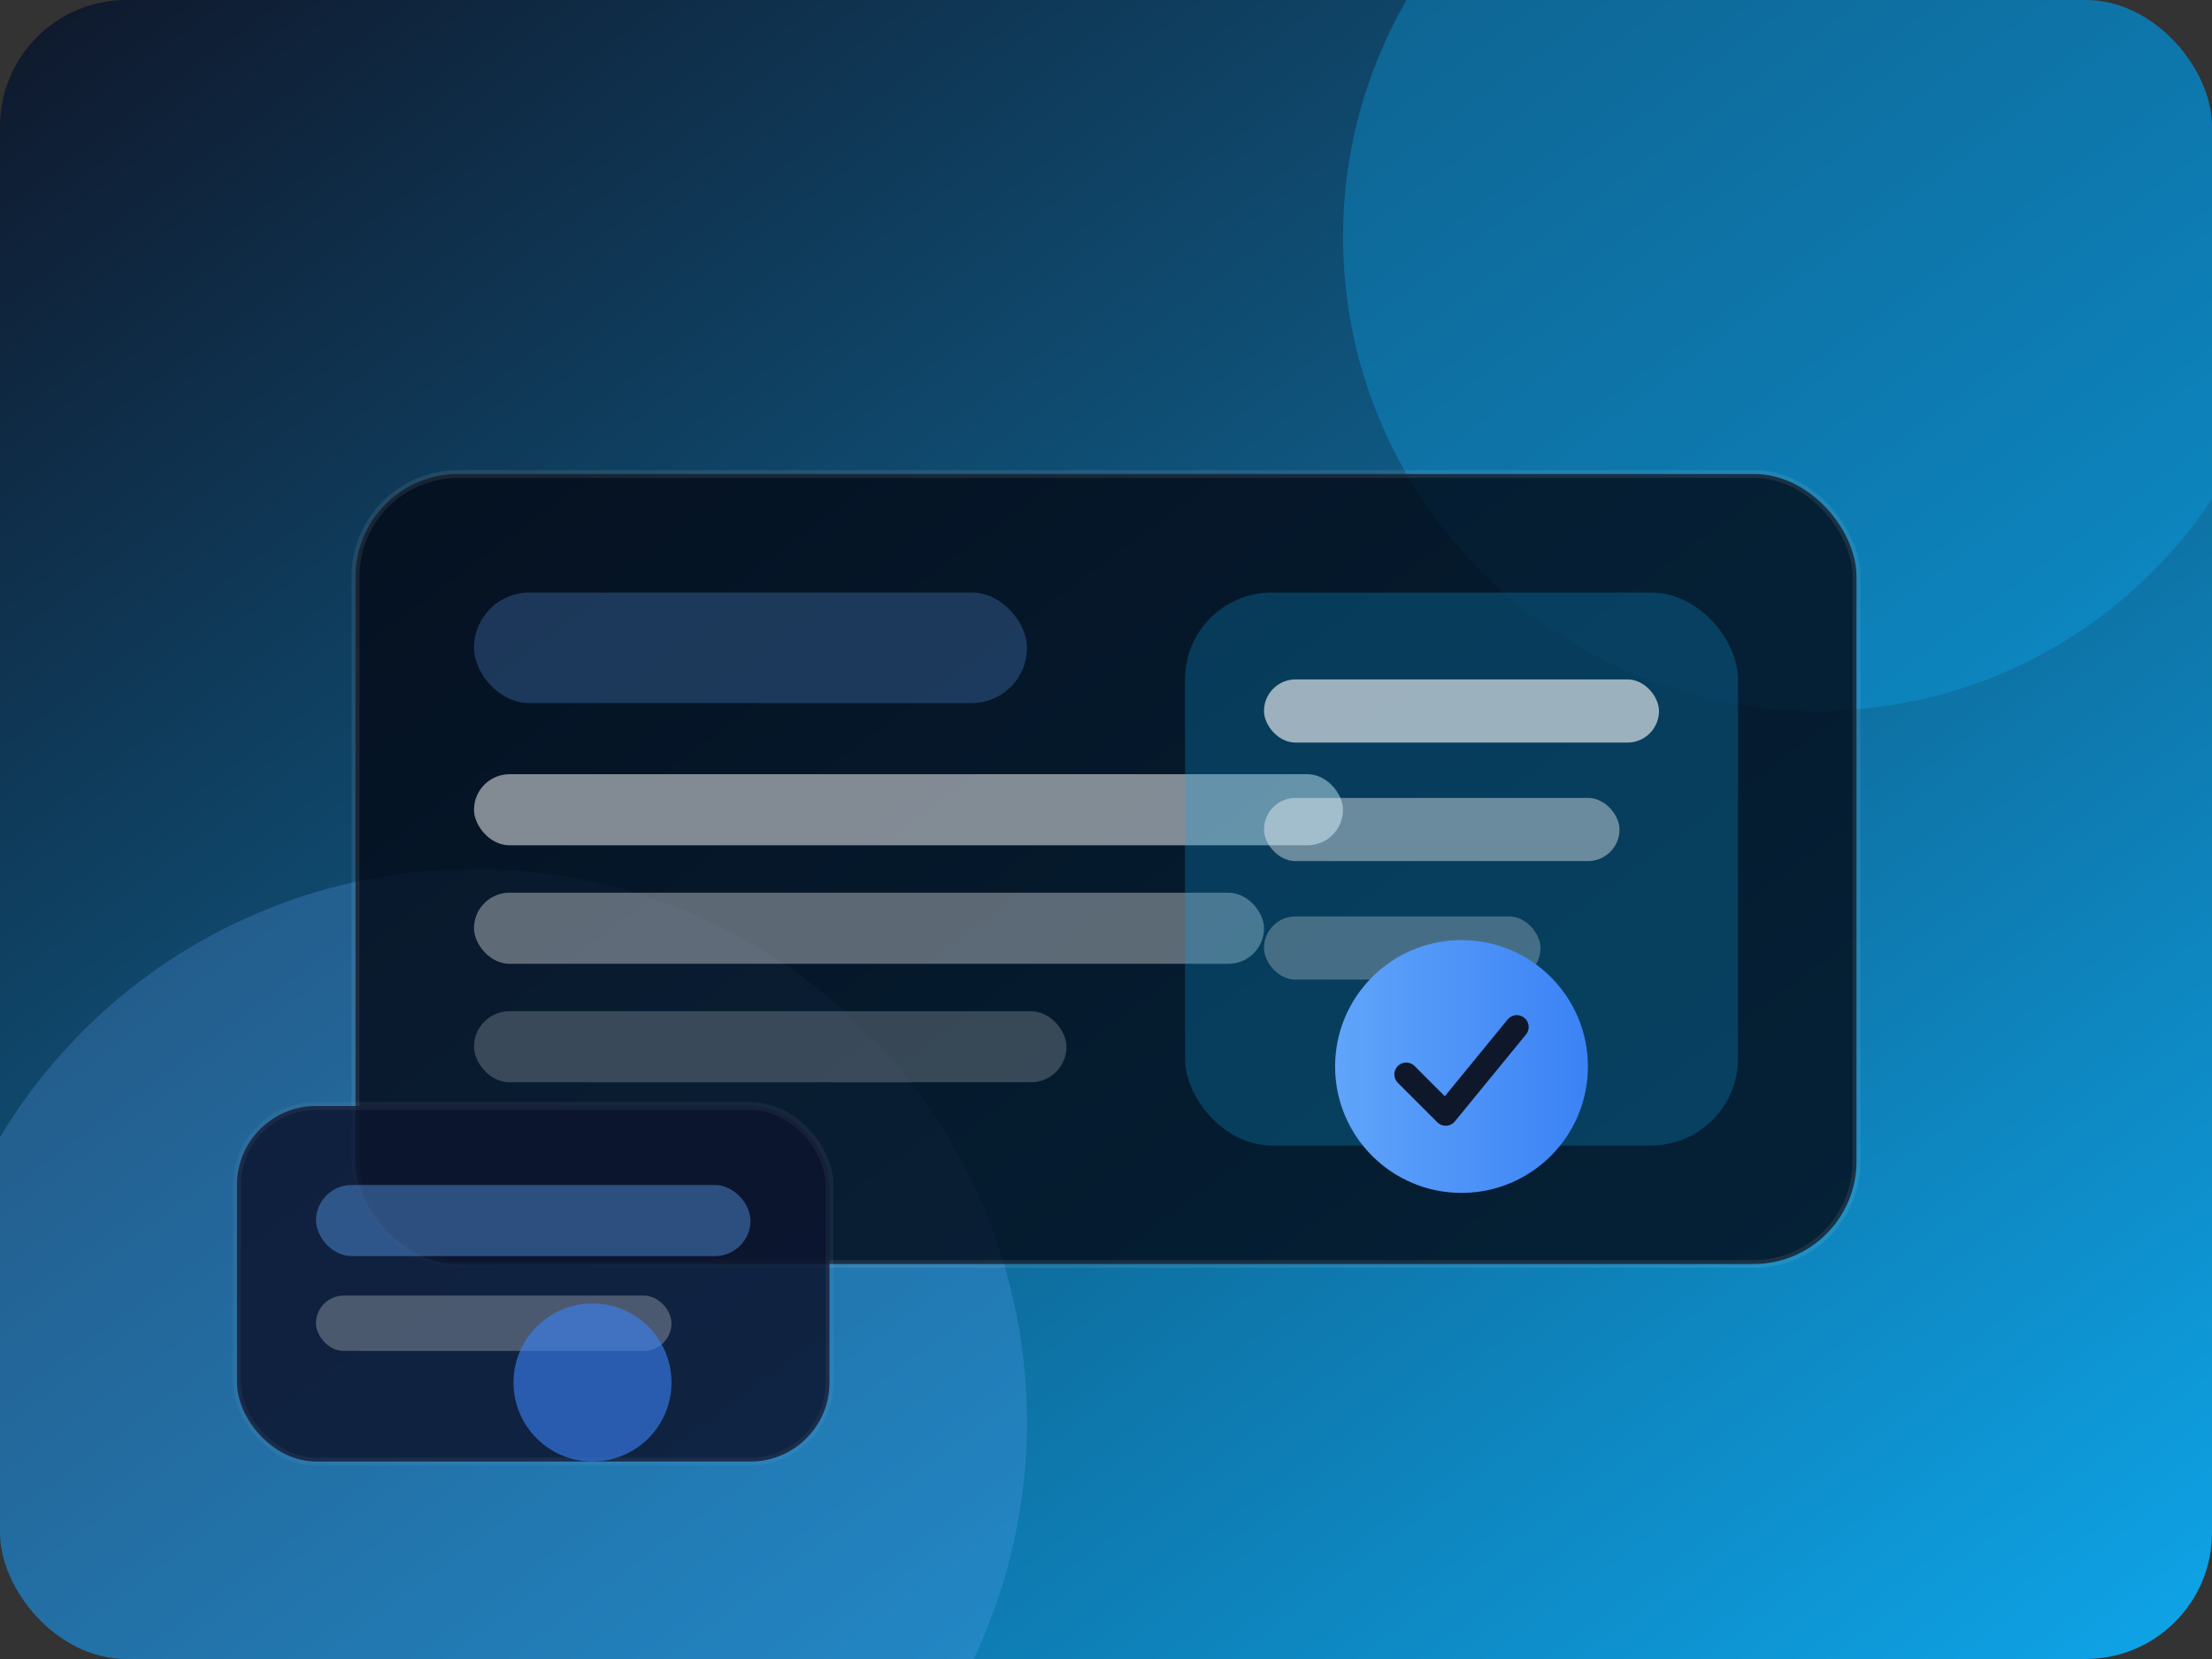
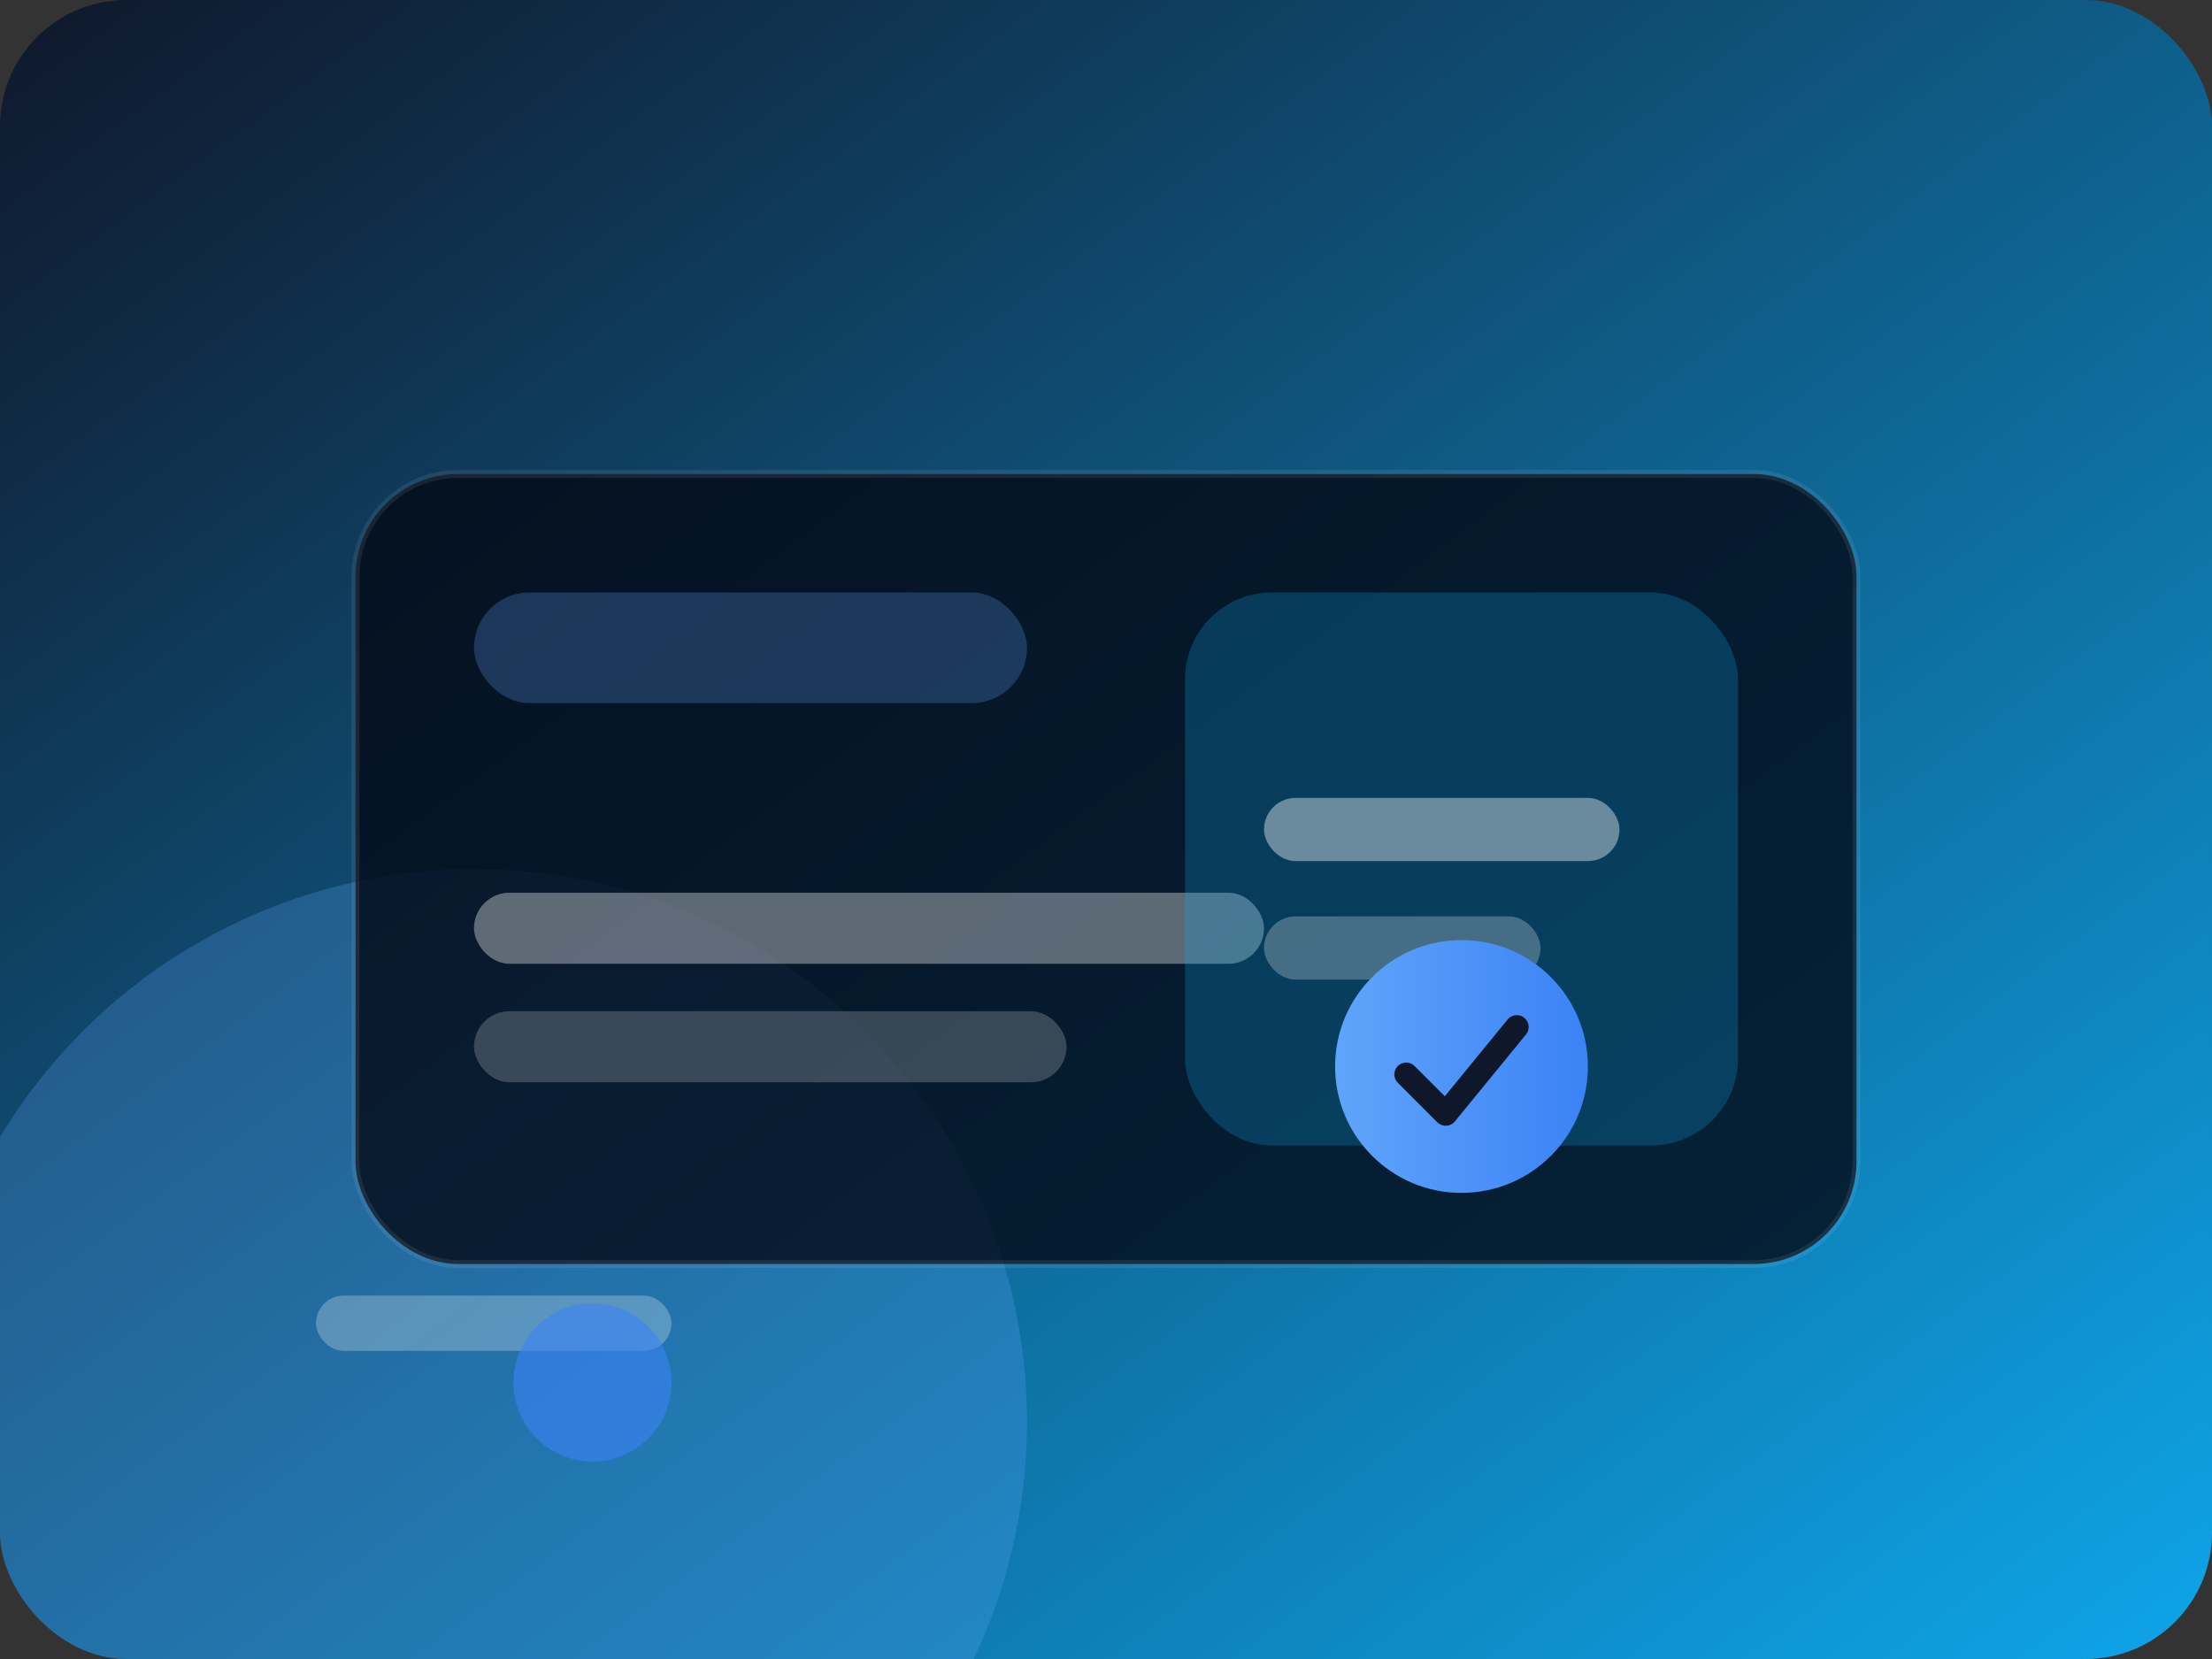
<svg xmlns="http://www.w3.org/2000/svg" width="560" height="420" viewBox="0 0 560 420">
  <rect x="0" y="0" width="560" height="420" fill="#333333" stroke="none" />
  <defs>
    <linearGradient id="clin-bg" x1="0%" y1="0%" x2="100%" y2="100%">
      <stop offset="0%" stop-color="#0f172a" />
      <stop offset="100%" stop-color="#0ea5e9" />
    </linearGradient>
    <linearGradient id="clin-accent" x1="0%" y1="0%" x2="100%" y2="0%">
      <stop offset="0%" stop-color="#60a5fa" />
      <stop offset="100%" stop-color="#3b82f6" />
    </linearGradient>
    <clipPath id="clin-clip">
      <rect x="0" y="0" width="560" height="420" rx="32" />
    </clipPath>
  </defs>
  <g clip-path="url(#clin-clip)" fill="none">
    <rect width="560" height="420" fill="url(#clin-bg)" />
-     <circle cx="460" cy="60" r="120" fill="rgba(14,165,233,0.35)" />
    <circle cx="120" cy="360" r="140" fill="rgba(96,165,250,0.25)" />
    <rect x="90" y="120" width="380" height="200" rx="26" fill="rgba(3,8,20,0.8)" stroke="rgba(255,255,255,0.08)" stroke-width="2" />
    <rect x="120" y="150" width="140" height="28" rx="14" fill="rgba(96,165,250,0.25)" />
-     <rect x="120" y="196" width="220" height="18" rx="9" fill="rgba(255,255,255,0.5)" />
    <rect x="120" y="226" width="200" height="18" rx="9" fill="rgba(255,255,255,0.35)" />
    <rect x="120" y="256" width="150" height="18" rx="9" fill="rgba(255,255,255,0.2)" />
    <rect x="300" y="150" width="140" height="140" rx="22" fill="rgba(14,165,233,0.25)" />
-     <rect x="320" y="172" width="100" height="16" rx="8" fill="rgba(255,255,255,0.6)" />
    <rect x="320" y="202" width="90" height="16" rx="8" fill="rgba(255,255,255,0.4)" />
    <rect x="320" y="232" width="70" height="16" rx="8" fill="rgba(255,255,255,0.25)" />
    <circle cx="370" cy="270" r="32" fill="url(#clin-accent)" />
    <path d="M356 272l10 10 18-22" stroke="#0f172a" stroke-width="6" stroke-linecap="round" stroke-linejoin="round" />
-     <rect x="60" y="280" width="150" height="90" rx="20" fill="rgba(12,20,46,0.85)" stroke="rgba(255,255,255,0.05)" stroke-width="2" />
-     <rect x="80" y="300" width="110" height="18" rx="9" fill="rgba(96,165,250,0.4)" />
    <rect x="80" y="328" width="90" height="14" rx="7" fill="rgba(255,255,255,0.25)" />
    <circle cx="150" cy="350" r="20" fill="rgba(59,130,246,0.6)" />
  </g>
</svg>